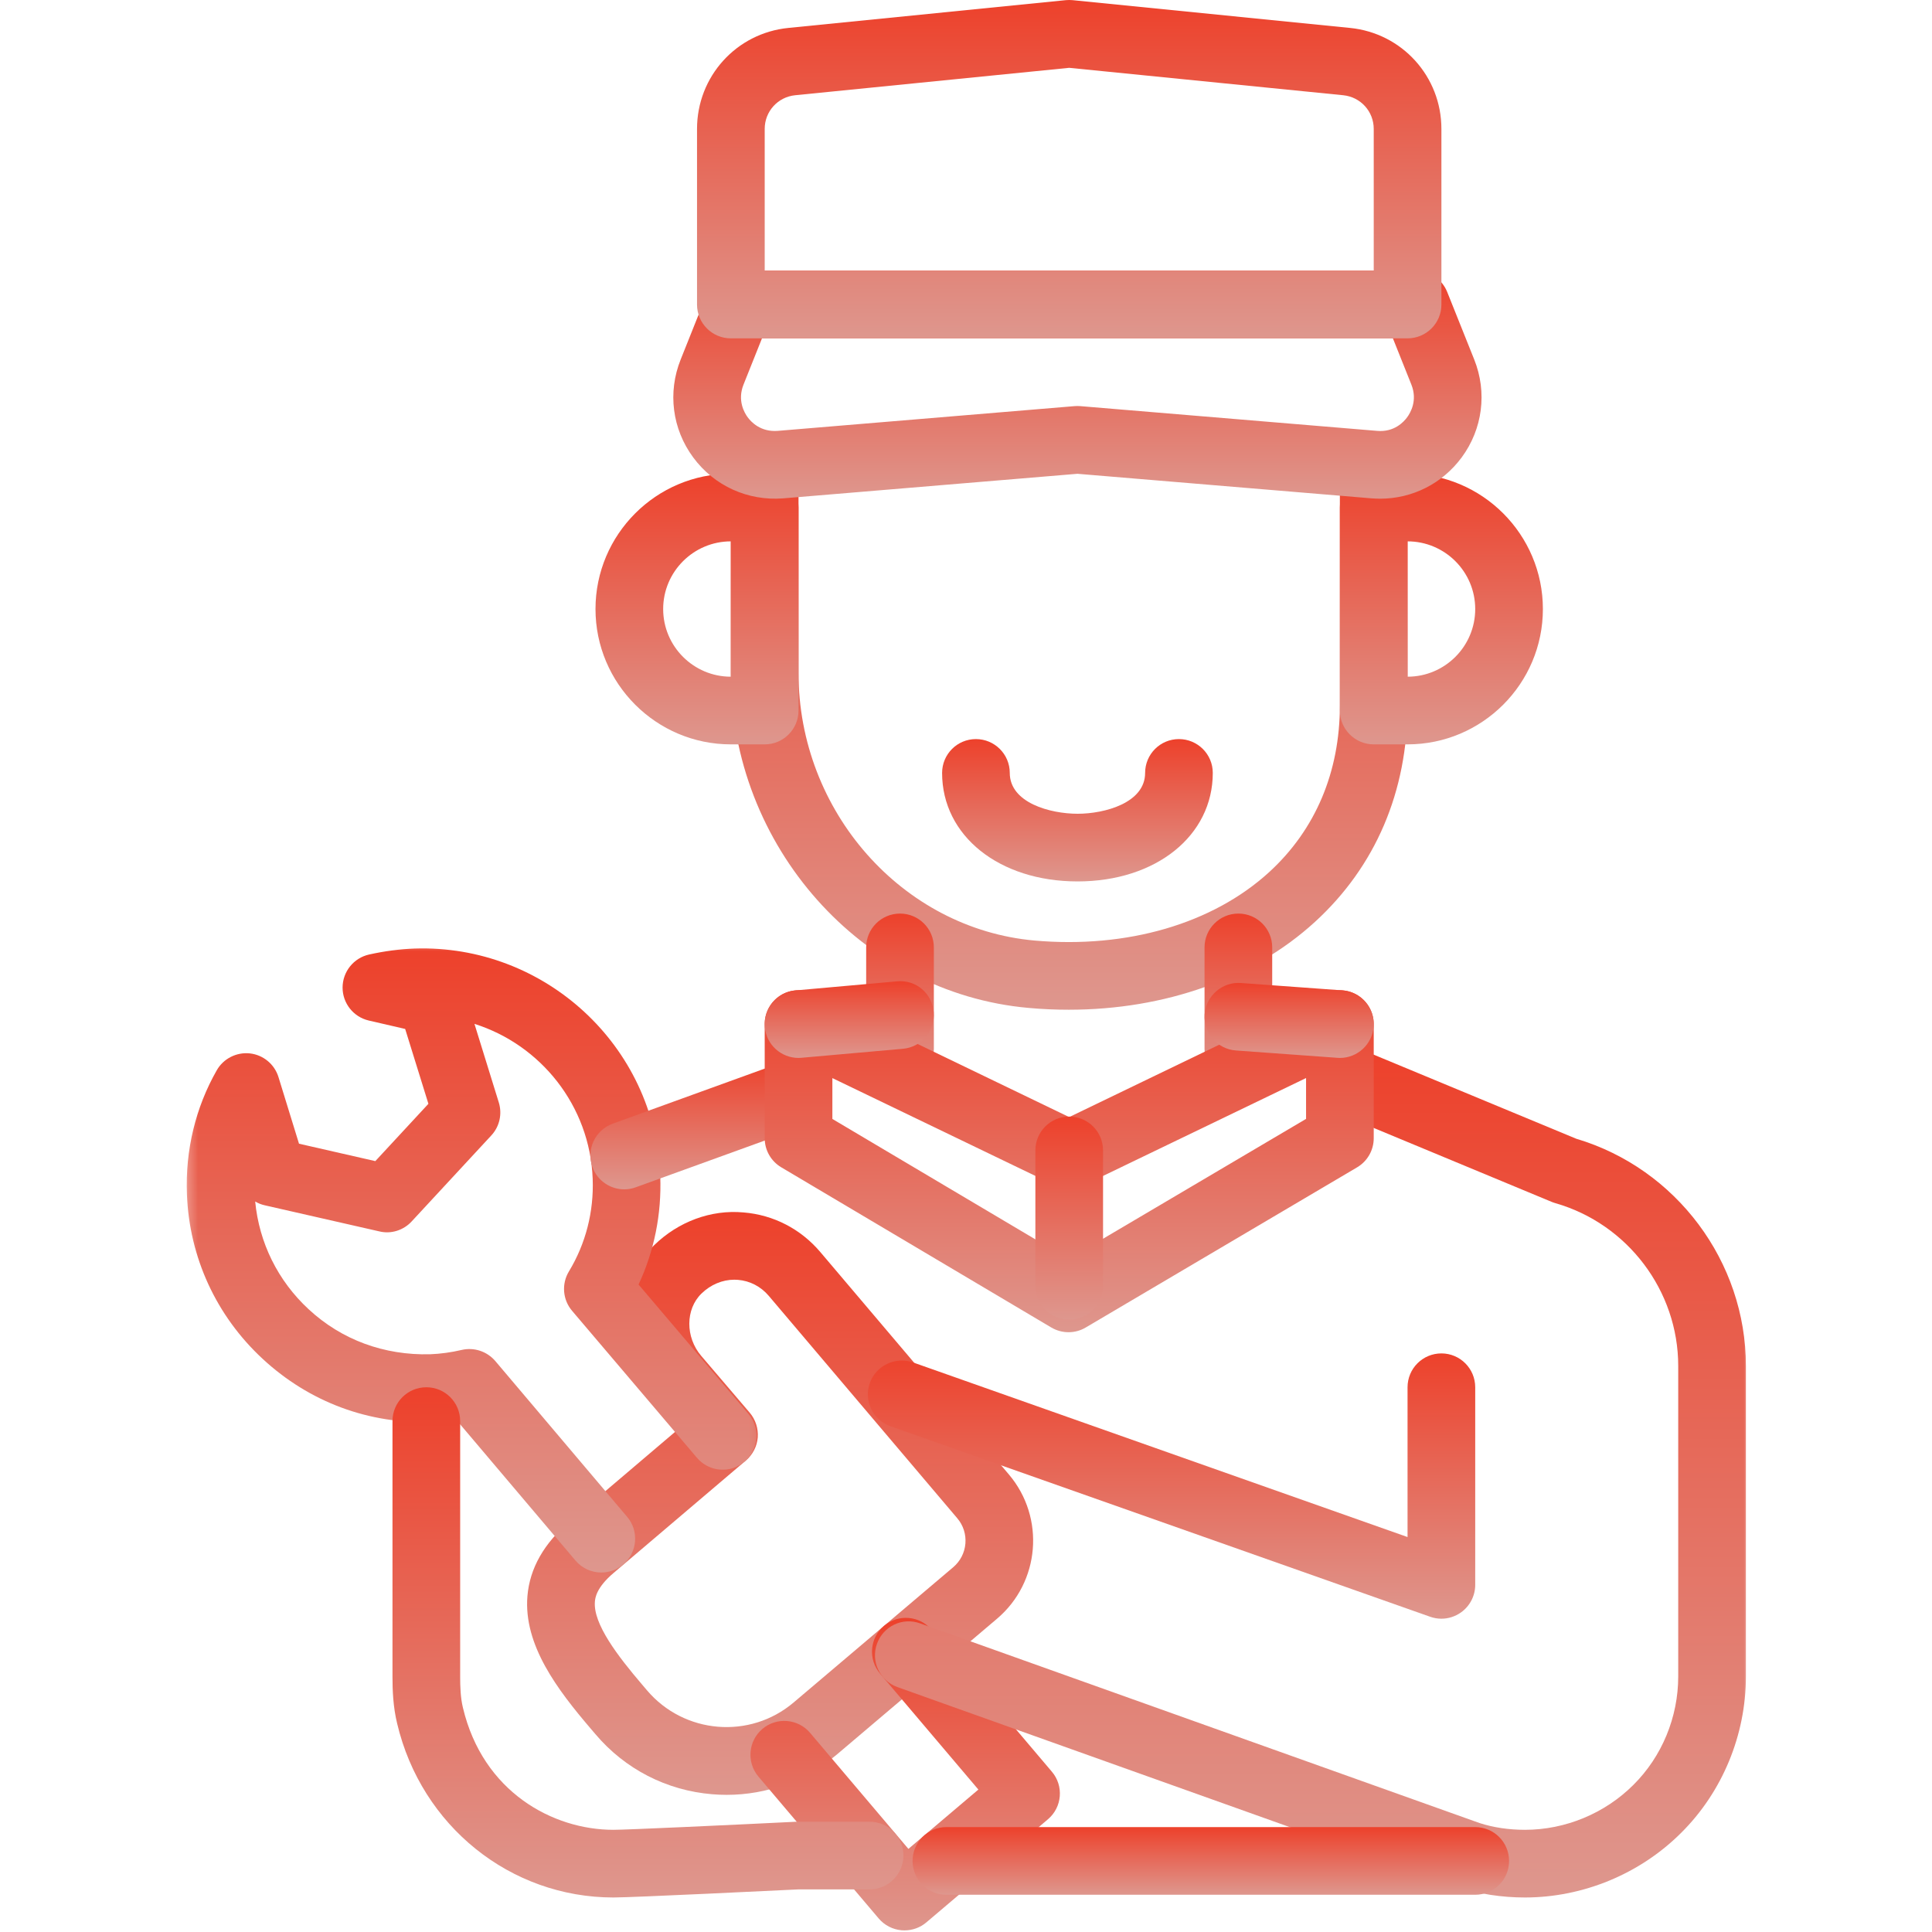
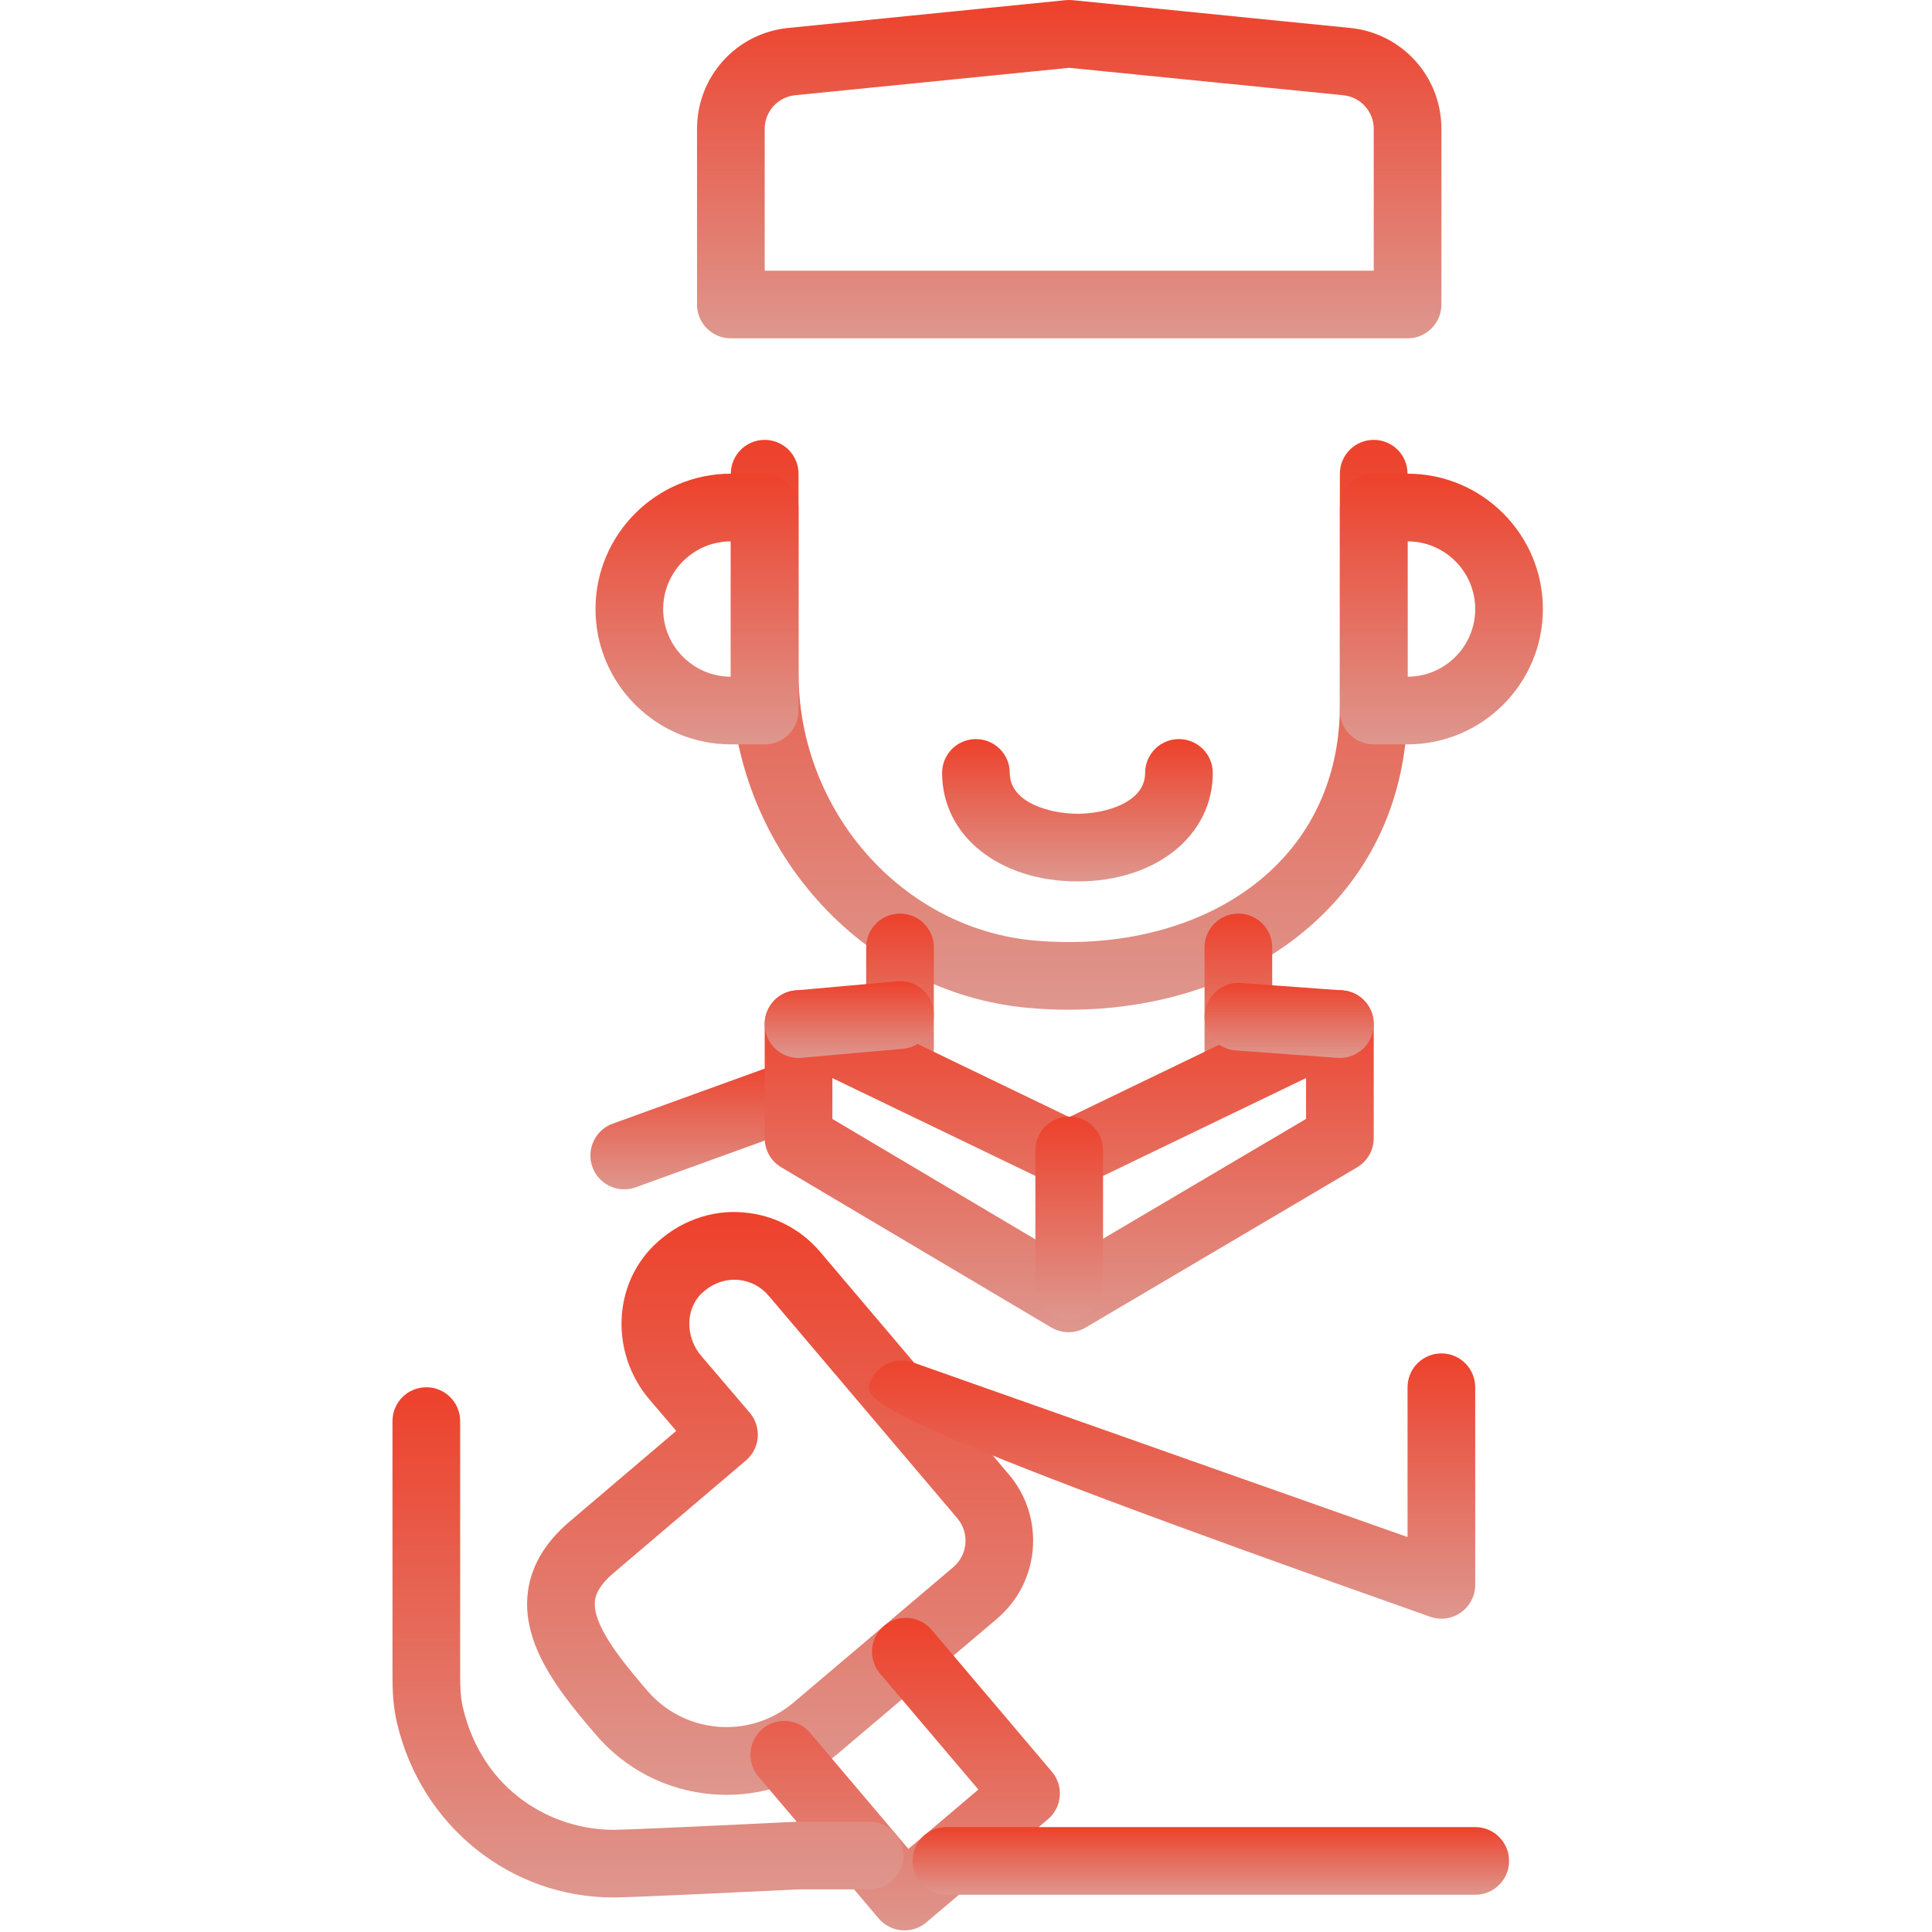
<svg xmlns="http://www.w3.org/2000/svg" width="200" height="200" viewBox="0 0 200 200" fill="none">
  <g clip-path="url(#clip0_11_345)">
    <path d="M110.641 104.526C109.266 104.526 107.88 104.469 106.474 104.339C89.193 102.802 75.656 87.578 75.656 69.672V49.036C75.656 47.104 77.224 45.536 79.162 45.536C81.094 45.536 82.662 47.104 82.662 49.036V69.672C82.662 83.984 93.396 96.146 107.099 97.365C116.677 98.208 125.536 95.63 131.396 90.271C136.177 85.891 138.703 79.922 138.703 73.005V49.036C138.703 47.104 140.271 45.536 142.208 45.536C144.141 45.536 145.708 47.104 145.708 49.036V73.005C145.708 81.943 142.396 89.698 136.12 95.438C129.703 101.307 120.583 104.526 110.641 104.526Z" fill="url(#paint0_linear_11_345)" />
    <path d="M79.162 77.057H75.656C67.933 77.057 61.646 70.771 61.646 63.047C61.646 55.323 67.933 49.036 75.656 49.036H79.162C81.094 49.036 82.662 50.604 82.662 52.542V73.557C82.662 75.49 81.094 77.057 79.162 77.057ZM75.656 56.042C71.797 56.042 68.651 59.182 68.651 63.047C68.651 66.911 71.797 70.052 75.656 70.052V56.042Z" fill="url(#paint1_linear_11_345)" />
    <path d="M145.708 77.057H142.208C140.271 77.057 138.703 75.49 138.703 73.557V52.542C138.703 50.604 140.271 49.036 142.208 49.036H145.708C153.438 49.036 159.719 55.323 159.719 63.047C159.719 70.771 153.438 77.057 145.708 77.057ZM145.708 56.042V70.052C149.573 70.052 152.714 66.911 152.714 63.047C152.714 59.182 149.573 56.042 145.708 56.042Z" fill="url(#paint2_linear_11_345)" />
-     <path d="M142.87 51.625C142.578 51.625 142.276 51.609 141.979 51.589L111.537 49.047L81.089 51.589C77.438 51.88 73.948 50.312 71.766 47.359C69.584 44.411 69.099 40.615 70.464 37.214L73.255 30.224C73.792 28.896 75.073 28.021 76.511 28.021H146.563C147.995 28.021 149.281 28.896 149.813 30.224L152.61 37.214C153.969 40.615 153.485 44.411 151.308 47.359C149.302 50.068 146.198 51.625 142.87 51.625ZM111.537 42.031C111.63 42.031 111.729 42.036 111.823 42.042L142.563 44.604C144.334 44.76 145.323 43.667 145.667 43.198C146.016 42.724 146.761 41.448 146.104 39.812L144.193 35.026H78.88L76.969 39.812C76.313 41.448 77.052 42.724 77.401 43.198C77.745 43.667 78.735 44.74 80.505 44.604L111.245 42.042C111.339 42.036 111.438 42.031 111.537 42.031Z" fill="url(#paint3_linear_11_345)" />
    <path d="M145.708 35.026H75.656C73.719 35.026 72.156 33.458 72.156 31.526V13.344C72.156 7.927 76.219 3.427 81.615 2.891L110.333 0.016C110.568 -0.005 110.797 -0.005 111.031 0.016L139.75 2.891C145.146 3.427 149.214 7.927 149.214 13.344V31.526C149.214 33.458 147.646 35.026 145.708 35.026ZM79.162 28.021H142.208V13.344C142.208 11.537 140.854 10.042 139.052 9.859L110.682 7.021L82.312 9.859C80.516 10.042 79.162 11.537 79.162 13.344V28.021Z" fill="url(#paint4_linear_11_345)" />
    <path d="M128.198 112.083C126.261 112.083 124.693 110.516 124.693 108.583V98.073C124.693 96.141 126.261 94.573 128.198 94.573C130.13 94.573 131.698 96.141 131.698 98.073V108.583C131.698 110.516 130.13 112.083 128.198 112.083Z" fill="url(#paint5_linear_11_345)" />
    <path d="M93.172 112.083C91.234 112.083 89.666 110.516 89.666 108.583V98.073C89.666 96.141 91.234 94.573 93.172 94.573C95.104 94.573 96.672 96.141 96.672 98.073V108.583C96.672 110.516 95.104 112.083 93.172 112.083Z" fill="url(#paint6_linear_11_345)" />
    <path d="M111.552 91.245C103.427 91.245 97.526 86.521 97.526 80.016C97.526 78.078 99.088 76.51 101.026 76.51C102.958 76.51 104.531 78.073 104.531 80.01C104.531 83.115 108.729 84.24 111.557 84.24C114.364 84.24 118.542 83.109 118.542 80.016C118.542 78.078 120.104 76.51 122.042 76.51C123.974 76.51 125.547 78.073 125.547 80.01C125.547 86.516 119.667 91.24 111.557 91.245C111.557 91.245 111.557 91.245 111.552 91.245Z" fill="url(#paint7_linear_11_345)" />
    <path d="M75.224 185.802C74.724 185.802 74.229 185.781 73.729 185.74C69 185.349 64.703 183.141 61.635 179.516L61.146 178.943C57.755 174.969 54.177 170.312 54.599 165.224C54.839 162.344 56.323 159.734 59.016 157.469L70.005 148.125L67.26 144.917C63.188 140.141 63.396 133.099 67.729 128.891C70.224 126.464 73.599 125.203 76.963 125.51C80.068 125.76 82.891 127.219 84.922 129.615L104.443 152.641C108.219 157.099 107.667 163.797 103.208 167.573L86.682 181.583C83.443 184.328 79.422 185.802 75.224 185.802ZM76.021 132.474C74.787 132.474 73.562 132.984 72.615 133.911C70.948 135.531 70.938 138.427 72.594 140.365L77.615 146.245C78.213 146.953 78.51 147.87 78.443 148.802C78.365 149.729 77.927 150.583 77.219 151.187L63.536 162.818C61.703 164.365 61.615 165.448 61.583 165.802C61.391 168.099 63.948 171.432 66.474 174.391L66.974 174.979C70.818 179.51 77.625 180.083 82.156 176.24L98.682 162.234C99.412 161.609 99.859 160.745 99.938 159.786C100.016 158.833 99.719 157.901 99.099 157.172L79.578 134.141C78.76 133.177 77.625 132.589 76.391 132.49C76.266 132.479 76.141 132.474 76.021 132.474Z" fill="url(#paint8_linear_11_345)" />
    <path d="M93.63 199.833C93.537 199.833 93.443 199.833 93.344 199.823C92.417 199.745 91.558 199.302 90.959 198.594L78.516 183.917C77.266 182.443 77.448 180.229 78.922 178.979C80.401 177.724 82.62 177.917 83.86 179.385L94.037 191.396L101.281 185.255L91.099 173.245C89.849 171.771 90.031 169.562 91.505 168.312C92.985 167.057 95.198 167.245 96.443 168.719L108.886 183.401C110.141 184.875 109.959 187.083 108.479 188.333L95.896 199.005C95.266 199.542 94.459 199.833 93.63 199.833Z" fill="url(#paint9_linear_11_345)" />
    <mask id="mask0_11_345" style="mask-type:luminance" maskUnits="userSpaceOnUse" x="19" y="97" width="60" height="67">
-       <path d="M19.25 97.333H78.667V164H19.25V97.333Z" fill="white" />
-     </mask>
+       </mask>
    <g mask="url(#mask0_11_345)">
      <path d="M62.25 162.786C61.255 162.786 60.266 162.365 59.573 161.547L47.234 146.974C46.417 147.089 45.599 147.161 44.781 147.193C38.203 147.464 31.995 145.125 27.193 140.672C22.385 136.219 19.599 130.167 19.349 123.63C19.172 119.078 20.245 114.641 22.438 110.797C23.13 109.578 24.49 108.901 25.865 109.047C27.255 109.203 28.417 110.167 28.828 111.5L30.953 118.396L38.854 120.198L44.349 114.266L41.943 106.516L38.177 105.646C36.583 105.276 35.458 103.854 35.464 102.219C35.474 100.583 36.609 99.172 38.203 98.812C39.828 98.453 41.375 98.25 42.922 98.193C56.359 97.75 67.828 108.245 68.349 121.755C68.5 125.661 67.729 129.495 66.104 132.974L77.479 146.37C78.734 147.844 78.552 150.057 77.078 151.307C75.604 152.562 73.401 152.385 72.146 150.906L59.224 135.698C58.245 134.547 58.115 132.906 58.896 131.615C60.635 128.745 61.484 125.432 61.354 122.026C61.062 114.443 55.964 108.156 49.115 105.99L51.635 114.125C52.005 115.318 51.714 116.625 50.859 117.542L42.615 126.443C41.766 127.365 40.474 127.771 39.271 127.474L27.422 124.776C27.062 124.698 26.724 124.562 26.417 124.38C26.828 128.656 28.766 132.589 31.953 135.536C35.385 138.719 39.786 140.312 44.521 140.193C45.604 140.151 46.703 140 47.792 139.745C49.078 139.448 50.411 139.891 51.271 140.891L64.922 157.021C66.172 158.495 65.984 160.708 64.51 161.958C63.854 162.51 63.047 162.786 62.25 162.786Z" fill="url(#paint10_linear_11_345)" />
    </g>
    <mask id="mask1_11_345" style="mask-type:luminance" maskUnits="userSpaceOnUse" x="89" y="108" width="93" height="90">
-       <path d="M89.334 108H181.25V197.333H89.334V108Z" fill="white" />
-     </mask>
+       </mask>
    <g mask="url(#mask1_11_345)">
      <path d="M157.865 196.427C155.438 196.427 153.089 196.063 150.891 195.344L92.901 174.646C91.078 173.995 90.13 171.99 90.782 170.172C91.427 168.349 93.422 167.385 95.255 168.052L153.157 188.719C154.563 189.177 156.177 189.422 157.865 189.422C162.037 189.422 166.125 187.729 169.084 184.776C172.042 181.844 173.729 177.76 173.729 173.552V141.401C173.729 133.635 168.506 126.708 161.032 124.557C160.901 124.516 160.776 124.479 160.651 124.427L138.724 115.318C136.938 114.578 136.089 112.531 136.834 110.74C137.578 108.953 139.62 108.115 141.412 108.849L163.167 117.88C173.521 120.958 180.735 130.604 180.735 141.401V173.552C180.735 179.615 178.292 185.51 174.026 189.74C169.776 193.984 163.881 196.427 157.865 196.427Z" fill="url(#paint11_linear_11_345)" />
    </g>
    <path d="M63.505 196.427C52.834 196.427 43.625 189.026 41.115 178.427C40.688 176.693 40.63 174.927 40.63 173.589V147.109C40.63 145.172 42.198 143.609 44.136 143.609C46.068 143.609 47.636 145.172 47.636 147.109V173.589C47.636 174.531 47.667 175.75 47.922 176.781C49.995 185.521 57.24 189.422 63.505 189.422C64.88 189.422 75.615 188.922 82.49 188.583H90.016C91.953 188.583 93.521 190.146 93.521 192.083C93.521 194.021 91.953 195.589 90.016 195.589H82.662C81.063 195.667 65.49 196.427 63.505 196.427Z" fill="url(#paint12_linear_11_345)" />
    <path d="M64.62 123.12C63.198 123.12 61.854 122.245 61.333 120.828C60.666 119.01 61.599 116.995 63.411 116.328L81.224 109.875C83.036 109.214 85.052 110.156 85.708 111.979C86.364 113.797 85.427 115.807 83.604 116.464L65.833 122.901C65.432 123.052 65.026 123.12 64.62 123.12Z" fill="url(#paint13_linear_11_345)" />
-     <path d="M149.214 167.568C148.818 167.568 148.427 167.5 148.047 167.365L92.177 147.646C90.354 147 89.396 145 90.042 143.177C90.688 141.359 92.683 140.411 94.511 141.036L145.709 159.115V143.609C145.709 141.672 147.276 140.104 149.214 140.104C151.146 140.104 152.714 141.672 152.714 143.609V164.062C152.714 165.198 152.162 166.266 151.235 166.922C150.636 167.344 149.927 167.568 149.214 167.568Z" fill="url(#paint14_linear_11_345)" />
+     <path d="M149.214 167.568C148.818 167.568 148.427 167.5 148.047 167.365C90.354 147 89.396 145 90.042 143.177C90.688 141.359 92.683 140.411 94.511 141.036L145.709 159.115V143.609C145.709 141.672 147.276 140.104 149.214 140.104C151.146 140.104 152.714 141.672 152.714 143.609V164.062C152.714 165.198 152.162 166.266 151.235 166.922C150.636 167.344 149.927 167.568 149.214 167.568Z" fill="url(#paint14_linear_11_345)" />
    <path d="M110.615 137.911C109.995 137.911 109.38 137.745 108.828 137.422L80.875 120.839C79.813 120.208 79.162 119.068 79.162 117.828V106.01C79.162 104.807 79.781 103.682 80.802 103.042C81.823 102.401 83.104 102.333 84.193 102.865L110.682 115.641L137.177 102.859C138.261 102.333 139.537 102.406 140.563 103.042C141.589 103.688 142.208 104.807 142.208 106.01V117.828C142.208 119.068 141.552 120.214 140.485 120.844L112.396 137.422C111.844 137.75 111.229 137.911 110.615 137.911ZM86.167 115.833L110.62 130.339L135.203 115.828V111.599L112.203 122.688C111.229 123.151 110.083 123.151 109.115 122.661L86.167 111.604V115.833Z" fill="url(#paint15_linear_11_345)" />
    <path d="M138.708 109.516C138.62 109.516 138.537 109.51 138.453 109.505L127.943 108.745C126.016 108.609 124.563 106.927 124.703 105C124.844 103.073 126.557 101.62 128.448 101.76L138.958 102.521C140.886 102.656 142.339 104.339 142.198 106.266C142.063 108.109 140.526 109.516 138.708 109.516Z" fill="url(#paint16_linear_11_345)" />
    <path d="M82.656 109.516C80.865 109.516 79.333 108.146 79.172 106.323C79 104.396 80.427 102.693 82.349 102.526L92.859 101.589C94.838 101.401 96.49 102.844 96.656 104.766C96.828 106.698 95.406 108.396 93.479 108.568L82.974 109.5C82.87 109.51 82.76 109.516 82.656 109.516Z" fill="url(#paint17_linear_11_345)" />
    <path d="M110.682 136.604C108.745 136.604 107.182 135.036 107.182 133.099V119.089C107.182 117.151 108.745 115.589 110.682 115.589C112.62 115.589 114.187 117.151 114.187 119.089V133.099C114.187 135.036 112.62 136.604 110.682 136.604Z" fill="url(#paint18_linear_11_345)" />
    <path d="M152.714 196.146H97.969C96.031 196.146 94.469 194.578 94.469 192.646C94.469 190.708 96.031 189.141 97.969 189.141H152.714C154.651 189.141 156.219 190.708 156.219 192.646C156.219 194.578 154.651 196.146 152.714 196.146Z" fill="url(#paint19_linear_11_345)" />
  </g>
  <defs>
    <linearGradient id="paint0_linear_11_345" x1="110.682" y1="45.536" x2="110.682" y2="104.526" gradientUnits="userSpaceOnUse">
      <stop stop-color="#ED412B" />
      <stop offset="1" stop-color="#DE978E" />
    </linearGradient>
    <linearGradient id="paint1_linear_11_345" x1="72.154" y1="49.036" x2="72.154" y2="77.057" gradientUnits="userSpaceOnUse">
      <stop stop-color="#ED412B" />
      <stop offset="1" stop-color="#DE978E" />
    </linearGradient>
    <linearGradient id="paint2_linear_11_345" x1="149.211" y1="49.036" x2="149.211" y2="77.057" gradientUnits="userSpaceOnUse">
      <stop stop-color="#ED412B" />
      <stop offset="1" stop-color="#DE978E" />
    </linearGradient>
    <linearGradient id="paint3_linear_11_345" x1="111.535" y1="28.021" x2="111.535" y2="51.625" gradientUnits="userSpaceOnUse">
      <stop stop-color="#ED412B" />
      <stop offset="1" stop-color="#DE978E" />
    </linearGradient>
    <linearGradient id="paint4_linear_11_345" x1="110.685" y1="0" x2="110.685" y2="35.026" gradientUnits="userSpaceOnUse">
      <stop stop-color="#ED412B" />
      <stop offset="1" stop-color="#DE978E" />
    </linearGradient>
    <linearGradient id="paint5_linear_11_345" x1="128.195" y1="94.573" x2="128.195" y2="112.083" gradientUnits="userSpaceOnUse">
      <stop stop-color="#ED412B" />
      <stop offset="1" stop-color="#DE978E" />
    </linearGradient>
    <linearGradient id="paint6_linear_11_345" x1="93.169" y1="94.573" x2="93.169" y2="112.083" gradientUnits="userSpaceOnUse">
      <stop stop-color="#ED412B" />
      <stop offset="1" stop-color="#DE978E" />
    </linearGradient>
    <linearGradient id="paint7_linear_11_345" x1="111.536" y1="76.51" x2="111.536" y2="91.245" gradientUnits="userSpaceOnUse">
      <stop stop-color="#ED412B" />
      <stop offset="1" stop-color="#DE978E" />
    </linearGradient>
    <linearGradient id="paint8_linear_11_345" x1="80.757" y1="125.465" x2="80.757" y2="185.802" gradientUnits="userSpaceOnUse">
      <stop stop-color="#ED412B" />
      <stop offset="1" stop-color="#DE978E" />
    </linearGradient>
    <linearGradient id="paint9_linear_11_345" x1="93.703" y1="167.48" x2="93.703" y2="199.833" gradientUnits="userSpaceOnUse">
      <stop stop-color="#ED412B" />
      <stop offset="1" stop-color="#DE978E" />
    </linearGradient>
    <linearGradient id="paint10_linear_11_345" x1="48.822" y1="98.179" x2="48.822" y2="162.786" gradientUnits="userSpaceOnUse">
      <stop stop-color="#ED412B" />
      <stop offset="1" stop-color="#DE978E" />
    </linearGradient>
    <linearGradient id="paint11_linear_11_345" x1="135.655" y1="108.583" x2="135.655" y2="196.427" gradientUnits="userSpaceOnUse">
      <stop stop-color="#ED412B" />
      <stop offset="1" stop-color="#DE978E" />
    </linearGradient>
    <linearGradient id="paint12_linear_11_345" x1="67.076" y1="143.609" x2="67.076" y2="196.427" gradientUnits="userSpaceOnUse">
      <stop stop-color="#ED412B" />
      <stop offset="1" stop-color="#DE978E" />
    </linearGradient>
    <linearGradient id="paint13_linear_11_345" x1="73.518" y1="109.664" x2="73.518" y2="123.12" gradientUnits="userSpaceOnUse">
      <stop stop-color="#ED412B" />
      <stop offset="1" stop-color="#DE978E" />
    </linearGradient>
    <linearGradient id="paint14_linear_11_345" x1="121.277" y1="140.104" x2="121.277" y2="167.568" gradientUnits="userSpaceOnUse">
      <stop stop-color="#ED412B" />
      <stop offset="1" stop-color="#DE978E" />
    </linearGradient>
    <linearGradient id="paint15_linear_11_345" x1="110.685" y1="102.509" x2="110.685" y2="137.911" gradientUnits="userSpaceOnUse">
      <stop stop-color="#ED412B" />
      <stop offset="1" stop-color="#DE978E" />
    </linearGradient>
    <linearGradient id="paint16_linear_11_345" x1="133.451" y1="101.751" x2="133.451" y2="109.516" gradientUnits="userSpaceOnUse">
      <stop stop-color="#ED412B" />
      <stop offset="1" stop-color="#DE978E" />
    </linearGradient>
    <linearGradient id="paint17_linear_11_345" x1="87.914" y1="101.572" x2="87.914" y2="109.516" gradientUnits="userSpaceOnUse">
      <stop stop-color="#ED412B" />
      <stop offset="1" stop-color="#DE978E" />
    </linearGradient>
    <linearGradient id="paint18_linear_11_345" x1="110.685" y1="115.589" x2="110.685" y2="136.604" gradientUnits="userSpaceOnUse">
      <stop stop-color="#ED412B" />
      <stop offset="1" stop-color="#DE978E" />
    </linearGradient>
    <linearGradient id="paint19_linear_11_345" x1="125.344" y1="189.141" x2="125.344" y2="196.146" gradientUnits="userSpaceOnUse">
      <stop stop-color="#ED412B" />
      <stop offset="1" stop-color="#DE978E" />
    </linearGradient>
    <clipPath id="clip0_11_345">
      <rect width="200" height="200" fill="white" />
    </clipPath>
  </defs>
</svg>